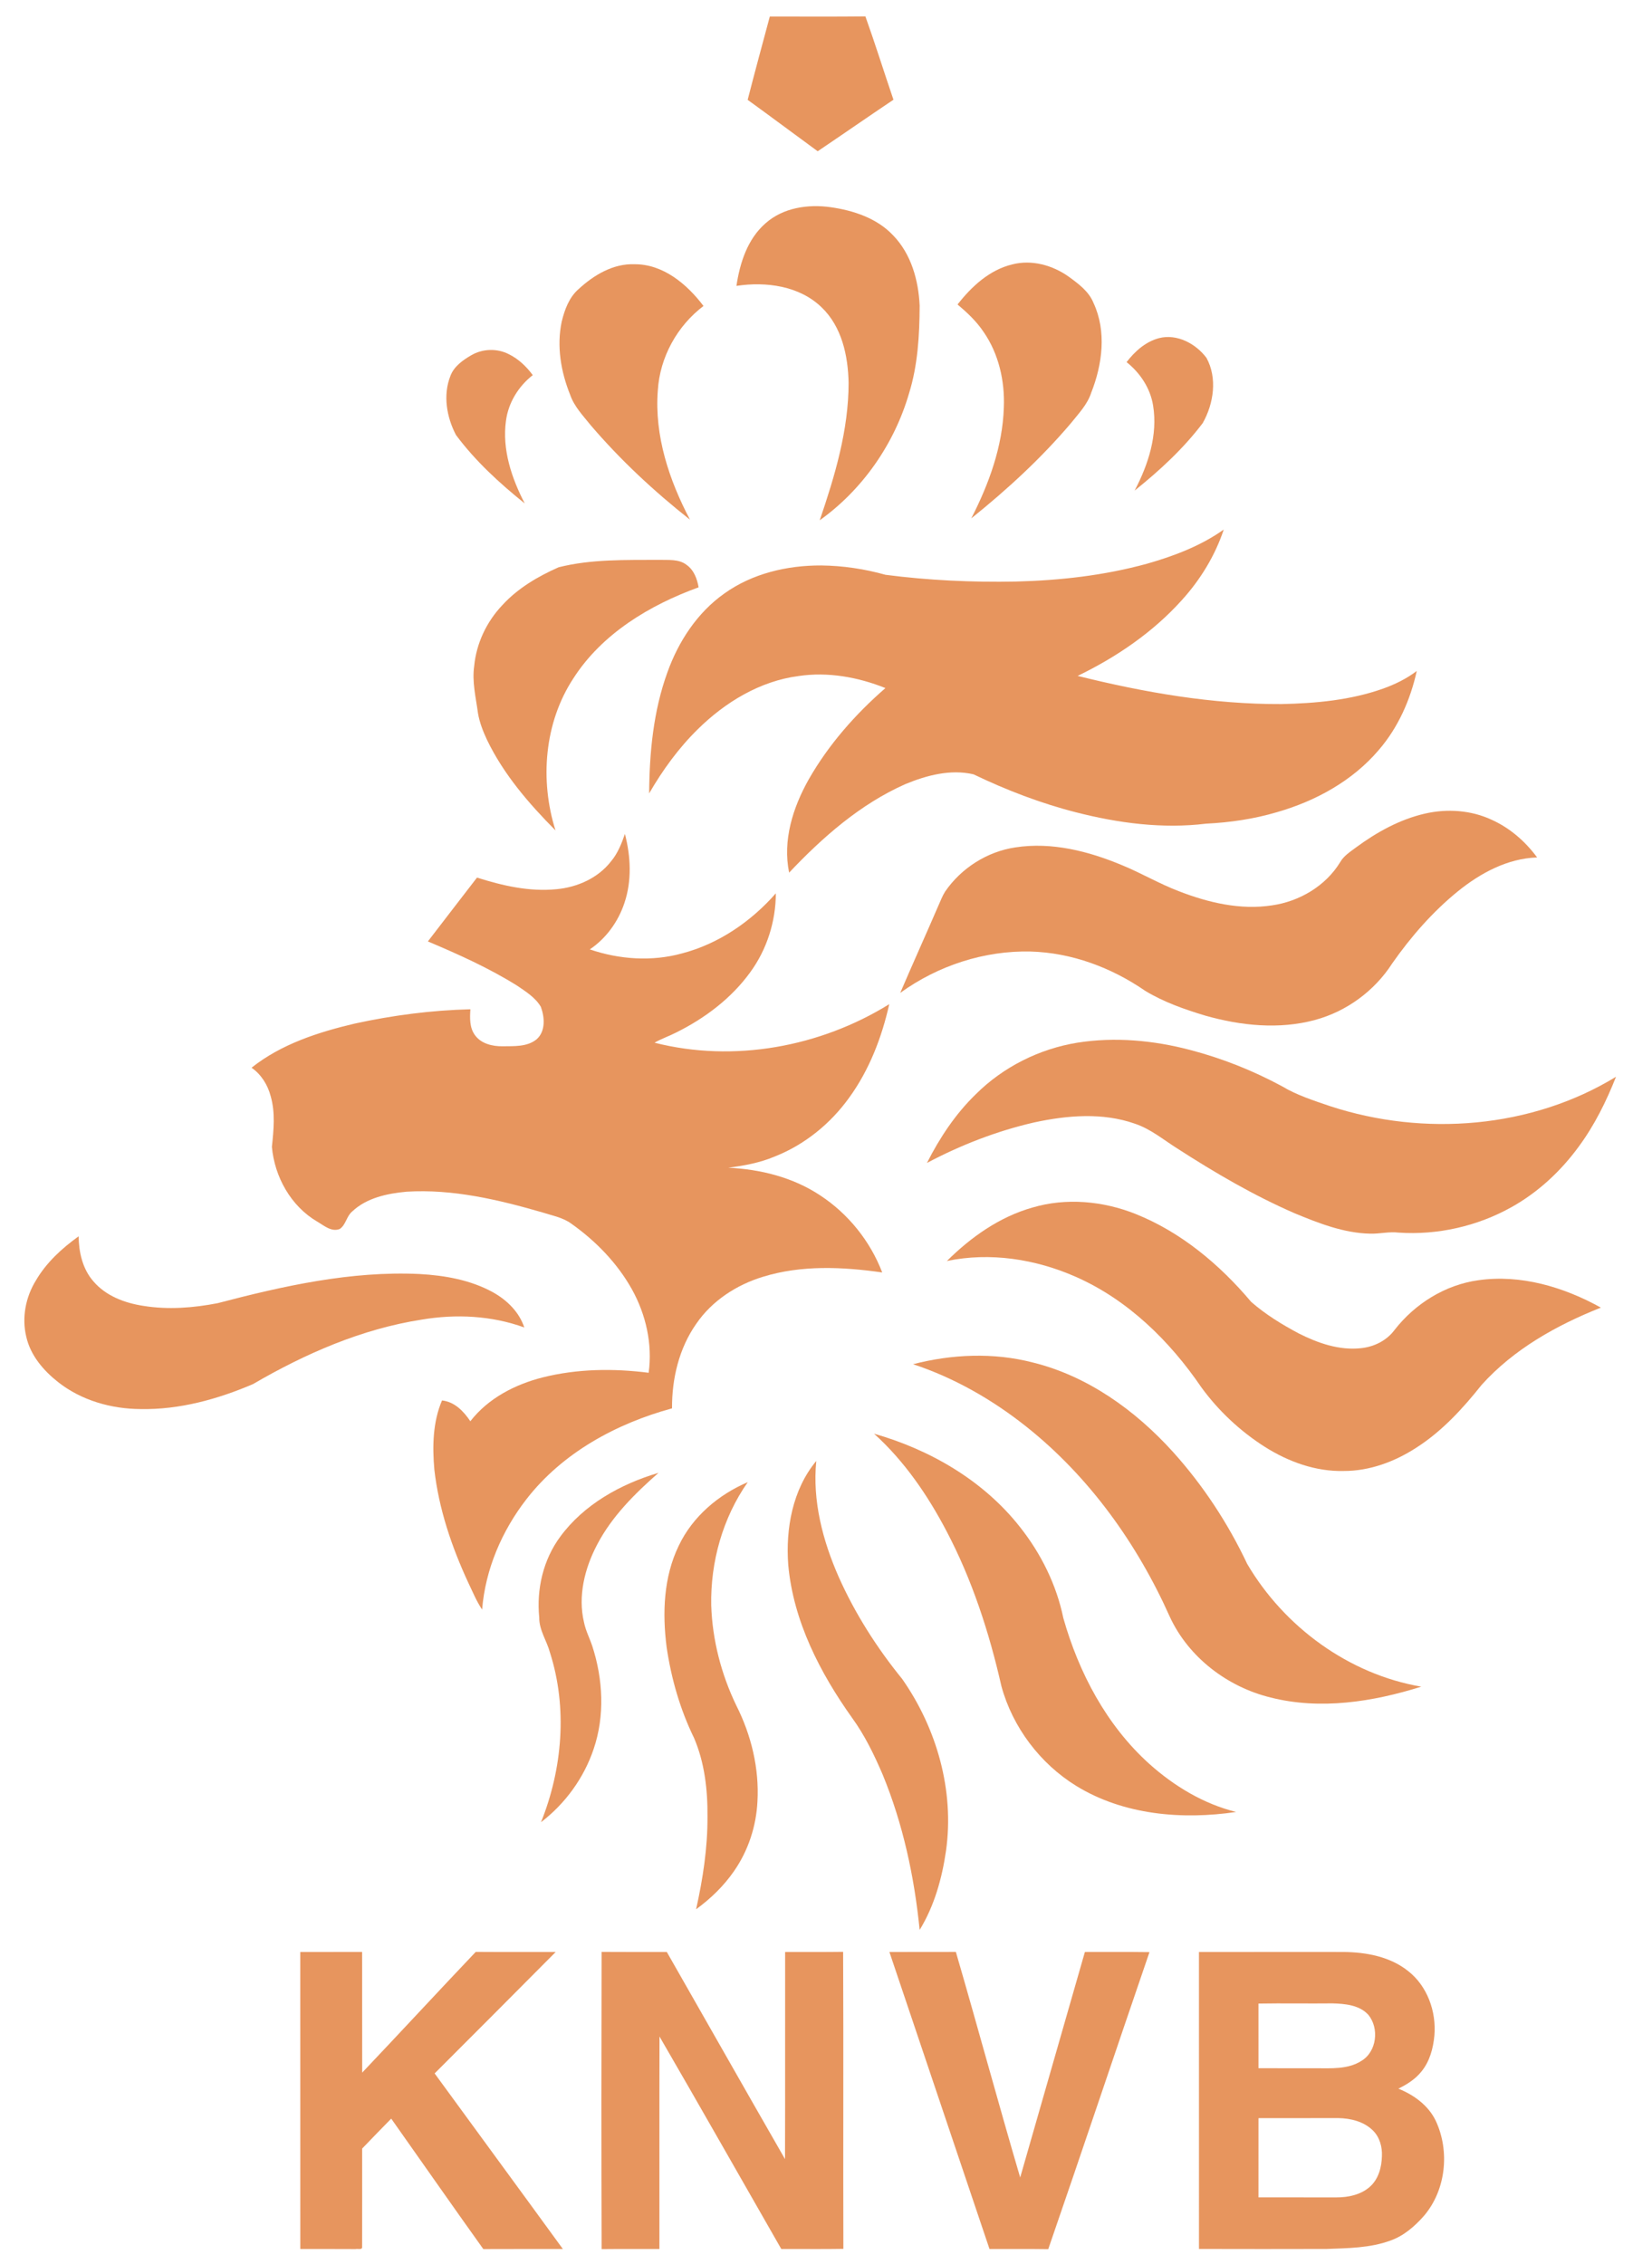
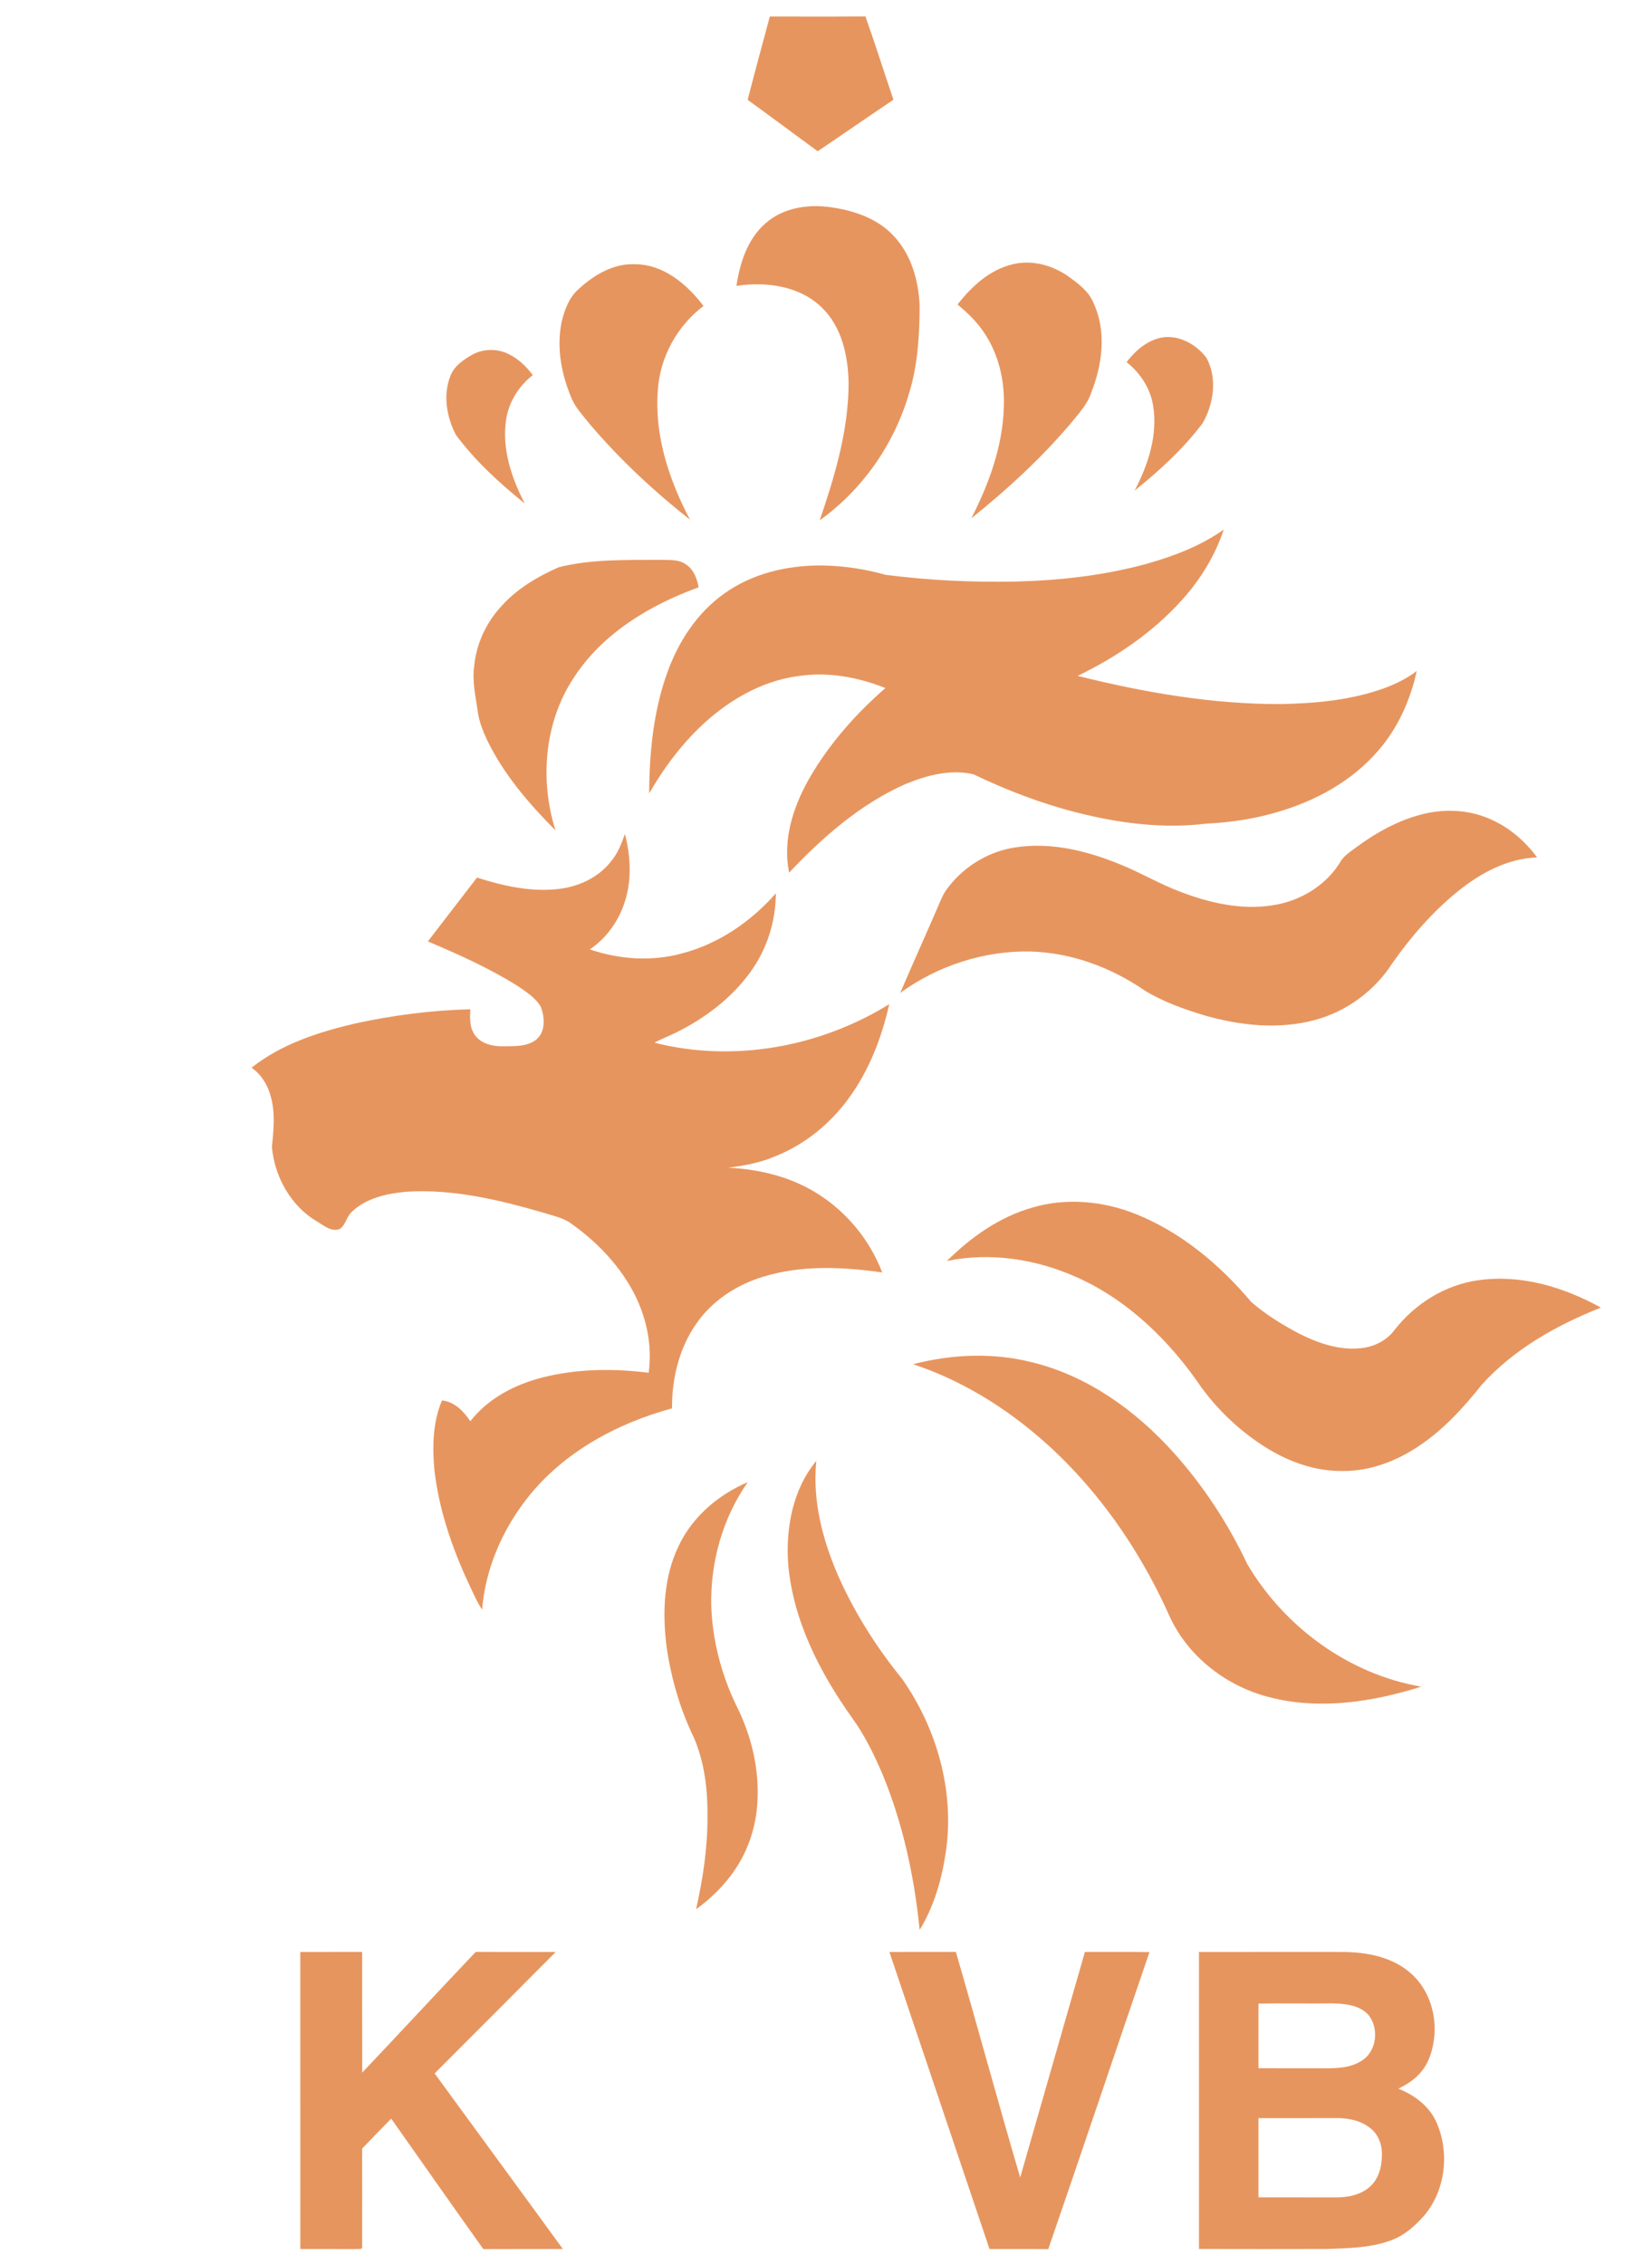
<svg xmlns="http://www.w3.org/2000/svg" xmlns:ns1="http://sodipodi.sourceforge.net/DTD/sodipodi-0.dtd" xmlns:ns2="http://www.inkscape.org/namespaces/inkscape" width="219" height="300" viewBox="0 0 875 1200" version="1.0" id="svg2" ns1:version="0.32" ns2:version="0.46" ns1:docname="KNVB Logo.svg" ns2:output_extension="org.inkscape.output.svg.inkscape">
  <defs id="defs51">
    <ns2:perspective ns1:type="inkscape:persp3d" ns2:vp_x="0 : 750 : 1" ns2:vp_y="0 : 1000 : 0" ns2:vp_z="1093.75 : 750 : 1" ns2:persp3d-origin="546.875 : 500 : 1" id="perspective55" />
  </defs>
  <ns1:namedview ns2:window-height="669" ns2:window-width="640" ns2:pageshadow="2" ns2:pageopacity="0.0" guidetolerance="10.0" gridtolerance="10.0" objecttolerance="10.0" borderopacity="1.0" bordercolor="#666666" pagecolor="#ffffff" id="base" showgrid="false" ns2:zoom="0.308" ns2:cx="546.875" ns2:cy="750" ns2:window-x="92" ns2:window-y="95" ns2:current-layer="svg2" />
  <g id="#ffffffff" />
  <g id="#e7955eff">
    <path d="M 395.96,52.92 C 399.75,38.17 403.74,23.48 407.7,8.78 C 424.6,8.76 441.5,8.89 458.4,8.71 C 463.63,23.33 468.25,38.16 473.27,52.86 C 459.82,61.88 446.53,71.13 433.1,80.18 C 420.69,71.13 408.4,61.92 395.96,52.92 z" id="path6" style="opacity:1;fill:#e7955e" />
    <path d="M 405.43,118.37 C 414.73,110.08 428.02,108.13 439.99,109.84 C 452.1,111.57 464.59,115.68 473.15,124.82 C 482.69,134.68 486.55,148.62 487.16,162.02 C 487.09,177.7 486.19,193.6 481.49,208.67 C 473.67,235.41 456.87,259.58 434.17,275.8 C 442.2,252.3 449.48,228.01 449.48,202.96 C 449.21,188.62 445.9,173.14 435.13,162.88 C 423.35,151.49 405.62,149.16 390.01,151.55 C 391.82,139.39 395.87,126.68 405.43,118.37 z" id="path8" style="opacity:1;fill:#e7955e" />
    <path d="M 536.25,140.16 C 546.61,137.49 557.71,140.59 566.27,146.71 C 571.43,150.47 576.95,154.52 579.39,160.68 C 586.36,175.69 584.05,193.21 578.14,208.16 C 576.1,214.47 571.39,219.29 567.35,224.36 C 551.57,242.96 533.53,259.53 514.54,274.78 C 523.89,256.55 531.14,236.7 531.8,216.03 C 532.37,202.03 529.12,187.6 521.08,175.98 C 517.34,170.37 512.39,165.72 507.26,161.4 C 514.68,151.87 524.2,143.07 536.25,140.16 z" id="path10" style="opacity:1;fill:#e7955e" />
    <path d="M 306.28,153.27 C 314.34,145.84 324.62,139.64 335.95,140.07 C 351.16,139.96 363.83,150.66 372.54,162.2 C 358.54,172.79 349.39,189.42 348.32,206.97 C 346.46,230.94 354.32,254.52 365.37,275.47 C 346.33,260.45 328.47,243.83 312.7,225.38 C 308.66,220.31 303.96,215.5 301.82,209.24 C 296.91,197.05 294.61,183.49 297.35,170.51 C 298.89,164.2 301.26,157.65 306.28,153.27 z" id="path12" style="opacity:1;fill:#e7955e" />
    <path d="M 614.19,179.22 C 623.71,176.84 633.64,182.2 639.26,189.72 C 645.12,200.41 643.08,214 637.27,224.27 C 627.02,237.82 614.41,249.45 601.17,260.04 C 608.37,246.31 613.52,230.56 610.94,214.92 C 609.46,205.77 604.08,197.67 596.89,191.96 C 601.28,186.21 607.04,181.06 614.19,179.22 z" id="path14" style="opacity:1;fill:#e7955e" />
    <path d="M 249.36,188.33 C 255.36,184.8 263.15,184.55 269.34,187.77 C 274.46,190.27 278.64,194.3 282.01,198.85 C 274.44,204.76 269.06,213.44 267.8,223.03 C 265.68,238.27 270.8,253.49 277.75,266.87 C 264.37,256.14 251.57,244.4 241.3,230.6 C 236.34,221.18 234.32,209.48 238.31,199.35 C 240.18,194.26 244.85,190.95 249.36,188.33 z" id="path16" style="opacity:1;fill:#e7955e" />
    <path d="M 607.76,298.81 C 622.05,294.74 636.21,289.37 648.41,280.72 C 643.79,294.61 636,307.31 626.18,318.13 C 610.84,335.2 591.52,348.32 570.95,358.29 C 606.28,367.07 642.49,373.39 678.99,373.22 C 697.19,372.84 715.62,371.16 732.89,365.04 C 739.24,362.77 745.37,359.77 750.76,355.68 C 747.4,370.95 740.88,385.7 730.59,397.59 C 716.67,413.96 697.1,424.65 676.64,430.52 C 664.42,434.15 651.75,435.99 639.04,436.62 C 615.94,439.45 592.51,436.34 570.09,430.6 C 551.32,425.82 533.16,418.83 515.72,410.46 C 503.57,407.62 490.92,410.97 479.65,415.62 C 455.75,426.19 435.75,443.75 417.95,462.57 C 414.42,445.49 419.95,428.06 428.29,413.24 C 438.8,394.8 453.03,378.62 469.01,364.74 C 454.49,358.93 438.51,356.03 422.93,358.36 C 402.48,361.03 384.05,372.24 369.56,386.52 C 359.34,396.54 350.89,408.2 343.73,420.56 C 343.86,398.88 345.96,376.88 353.41,356.38 C 359.26,340.03 369.24,324.76 383.56,314.63 C 398.39,303.99 416.93,299.66 434.99,299.74 C 446.5,299.87 457.97,301.59 469.05,304.69 C 491.89,307.66 514.98,308.72 538.01,308.28 C 561.51,307.7 585.06,305.06 607.76,298.81 z" id="path18" style="opacity:1;fill:#e7955e" />
    <path d="M 295.7,300.71 C 313.09,296.31 331.23,296.89 349.03,296.78 C 353.91,296.96 359.44,296.21 363.56,299.43 C 367.46,302.15 369.16,306.83 369.95,311.33 C 344,320.74 318.75,335.89 303.55,359.57 C 288.09,383.12 285.67,413.65 294.06,440.2 C 279.92,425.97 266.54,410.44 257.77,392.25 C 255.65,387.71 253.78,382.99 252.95,378.03 C 251.85,369.75 249.74,361.44 250.95,353.03 C 252.11,341.01 257.54,329.57 265.83,320.83 C 274.02,311.85 284.7,305.57 295.7,300.71 z" id="path20" style="opacity:1;fill:#e7955e" />
    <path d="M 755.26,431.25 C 766.93,428.6 779.52,429.45 790.44,434.53 C 800.1,438.87 808.33,446.02 814.58,454.52 C 798.88,455.04 784.52,462.8 772.56,472.48 C 759.14,483.38 747.67,496.54 737.76,510.67 C 728.42,525.23 713.56,536.15 696.84,540.66 C 677.75,545.84 657.45,543.71 638.64,538.38 C 627.61,535.06 616.57,531.2 606.69,525.19 C 588.87,512.9 567.74,505 545.99,504.4 C 521.38,503.82 496.76,511.91 476.86,526.33 C 483.49,510.84 490.44,495.5 497.11,480.04 C 498.23,477.53 499.2,474.94 500.67,472.61 C 509.22,460.16 522.97,451.41 537.95,449.19 C 557.21,446.23 576.69,451.19 594.41,458.6 C 604.66,462.79 614.23,468.48 624.59,472.41 C 640.2,478.48 657.24,482.52 674.03,479.92 C 688.54,477.84 702.42,469.67 710.14,457.04 C 712.04,453.68 715.38,451.6 718.38,449.34 C 729.44,441.17 741.76,434.31 755.26,431.25 z" id="path22" style="opacity:1;fill:#e7955e" />
    <path d="M 330.87,442.07 C 333.98,453.99 334.6,466.88 330.6,478.68 C 327.32,488.55 320.92,497.44 312.25,503.26 C 327.89,508.6 345.09,509.82 361.1,505.4 C 380.52,500.36 397.74,488.52 410.9,473.55 C 410.87,488.46 406.15,503.31 397.34,515.36 C 387.37,529.15 373.41,539.67 358.26,547.22 C 354.43,549.2 350.32,550.58 346.57,552.72 C 388.57,563.41 434.4,555.01 471.04,532.3 C 467.09,549.9 460.47,567.14 449.83,581.81 C 439.88,595.66 426.13,606.86 410.2,613.1 C 402.4,616.4 394.04,617.92 385.68,619 C 402.78,619.8 420,624.1 434.39,633.64 C 449.27,643.38 460.95,657.89 467.3,674.51 C 446.36,671.53 424.51,670.49 404.06,676.82 C 390.07,681.06 377.09,689.5 368.75,701.66 C 359.58,714.66 355.76,730.8 355.85,746.55 C 326.25,754.62 297.71,770.13 278.67,794.69 C 265.62,811.48 256.85,831.94 255.15,853.22 C 252.16,848.81 250.17,843.84 247.86,839.07 C 239.03,820.03 232.17,799.86 229.81,778.93 C 228.75,766.65 228.97,753.87 233.88,742.36 C 240.53,743.05 245.39,748.12 248.91,753.39 C 258.32,741.24 272.58,733.86 287.26,730.15 C 305.58,725.55 324.79,725.31 343.46,727.69 C 345.57,712.47 342,696.76 334.56,683.41 C 326.78,669.5 315.39,657.81 302.43,648.64 C 297.98,645.37 292.42,644.42 287.29,642.74 C 263.87,635.95 239.6,630.19 215.06,631.71 C 204.84,632.67 193.9,634.94 186.21,642.24 C 183.22,644.73 182.92,649.31 179.64,651.48 C 175.15,653.2 171.24,649.58 167.61,647.5 C 153.72,639.33 145.08,623.79 143.68,607.94 C 144.61,599.04 145.56,589.82 143.03,581.08 C 141.47,575.08 138.02,569.55 132.89,565.98 C 148.62,553.48 168.16,547.18 187.45,542.62 C 207.65,538.21 228.25,535.51 248.93,535.01 C 248.63,539.64 248.45,544.73 251.32,548.67 C 254.59,553.28 260.64,554.69 266,554.62 C 272.08,554.51 278.97,555.03 284.01,550.95 C 288.88,546.7 288.34,539.24 286.29,533.7 C 283.36,528.71 278.24,525.58 273.58,522.4 C 258.65,513.1 242.55,505.87 226.39,499.04 C 235.08,487.77 243.72,476.45 252.44,465.2 C 266,469.5 280.22,472.78 294.54,471.36 C 305.6,470.36 316.67,465.46 323.57,456.52 C 327.08,452.32 329.1,447.18 330.87,442.07 z" id="path24" style="opacity:1;fill:#e7955e" />
-     <path d="M 570.76,552.72 C 590.68,549.57 611.16,551.46 630.59,556.57 C 647.51,560.98 663.89,567.5 679.28,575.8 C 687.23,580.59 696.14,583.4 704.87,586.38 C 754.52,602.64 811.52,598.22 856.42,570.78 C 851.28,583.8 845.02,596.46 836.69,607.75 C 827.19,620.78 815.1,632.03 800.99,639.9 C 782.89,650.02 761.81,654.8 741.11,653.39 C 736.05,652.78 731.06,654.1 726.01,653.95 C 712,653.65 698.7,648.4 685.93,643.11 C 664.27,633.68 643.81,621.71 623.98,608.93 C 616.56,604.28 609.72,598.46 601.29,595.66 C 584.15,589.62 565.44,591.21 547.99,594.97 C 528.14,599.51 509,606.95 491.03,616.46 C 497.8,603.11 506.19,590.44 516.99,579.99 C 531.49,565.56 550.59,556.01 570.76,552.72 z" id="path26" style="opacity:1;fill:#e7955e" />
    <path d="M 546.96,640.11 C 564.86,634.81 584.37,636.63 601.59,643.48 C 625.77,653.13 646.29,670.33 662.93,690.09 C 670.53,696.74 679.24,702.09 688.15,706.82 C 698.27,711.94 709.58,715.91 721.08,714.67 C 728.01,713.99 734.77,710.68 738.96,705.02 C 749.79,691.1 765.82,681.05 783.41,678.64 C 805.95,675.42 828.78,682.26 848.39,693.15 C 824.94,702.46 802.17,715.19 785.14,734.13 C 775.13,746.72 764.05,758.79 750.39,767.49 C 739.01,774.84 725.7,779.8 712.02,779.75 C 697.14,780.13 682.61,774.82 670.16,766.94 C 657.15,758.65 645.67,747.92 636.58,735.47 C 619.81,710.84 597.6,689.04 570.07,676.88 C 548.78,667.45 524.55,663.63 501.6,668.45 C 514.33,655.8 529.53,645.04 546.96,640.11 z" id="path28" style="opacity:1;fill:#e7955e" />
-     <path d="M 18.62,678.62 C 24.16,669.19 32.38,661.68 41.19,655.36 C 41.3,663.77 43.27,672.61 48.93,679.11 C 55.58,687 65.79,690.78 75.74,692.26 C 88.74,694.33 102.05,693.3 114.91,690.8 C 149.8,681.66 185.63,673.64 221.93,675.34 C 235.36,676.08 249.1,678.49 260.99,685.07 C 268.35,689.19 274.83,695.5 277.51,703.68 C 260.17,697.38 241.25,696.45 223.15,699.51 C 191.32,704.44 161.32,717.57 133.66,733.69 C 114.87,741.74 94.58,747.34 73.99,746.93 C 58.48,746.84 42.69,742.36 30.38,732.69 C 22.6,726.59 15.69,718.54 13.45,708.68 C 10.94,698.46 13.11,687.49 18.62,678.62 z" id="path30" style="opacity:1;fill:#e7955e" />
    <path d="M 483.66,723.15 C 504.3,717.82 526.3,716.87 547.04,722.21 C 576.22,729.37 601.52,747.59 621.46,769.61 C 637.44,787.33 650.67,807.47 660.86,829.04 C 680.5,862.44 714.76,887.52 753.16,894.08 C 727.55,902.12 699.69,906.53 673.26,899.83 C 650.42,894.25 629.8,878.6 619.84,857.1 C 602.54,818.36 577.1,782.79 543.75,756.27 C 525.76,741.98 505.52,730.36 483.66,723.15 z" id="path32" style="opacity:1;fill:#e7955e" />
-     <path d="M 462.98,759.99 C 492.8,768.48 521.06,784.89 540.39,809.5 C 551.52,823.56 559.72,840.08 563.34,857.69 C 571.56,886.75 586.32,914.66 608.97,935.04 C 622.12,946.8 637.74,956.24 654.98,960.5 C 626.38,964.74 595.38,962.13 570.27,946.74 C 551.04,934.9 536.46,915.6 530.51,893.82 C 524.07,865.4 514.99,837.42 501.38,811.58 C 491.39,792.54 479.02,774.46 462.98,759.99 z" id="path34" style="opacity:1;fill:#e7955e" />
    <path d="M 417.49,829.65 C 416.02,810.41 419.75,789.59 432.35,774.43 C 430.23,795.57 435.76,816.66 444.22,835.88 C 452.9,855.36 464.47,873.5 477.92,890.03 C 496.25,916.24 505.63,949.16 501.14,981.06 C 499.03,995.69 494.93,1010.36 487.16,1023.03 C 484.35,994.85 478.33,966.83 467.51,940.6 C 463.03,930.15 458.03,919.83 451.33,910.61 C 434.27,886.66 420.21,859.34 417.49,829.65 z" id="path36" style="opacity:1;fill:#e7955e" />
-     <path d="M 296.6,814.55 C 309.17,797.46 328.64,786.66 348.68,780.73 C 336.06,791.83 323.83,803.94 316.02,819.02 C 309.53,831.44 305.86,846.09 309.18,859.98 C 310.06,864.37 312.17,868.37 313.58,872.6 C 319.27,890.13 320.28,909.53 314.29,927.12 C 309.15,942.46 299.22,956.1 286.39,965.92 C 297.75,937.58 300.51,905.3 291.13,876.01 C 289.45,869.72 285.36,864.13 285.44,857.42 C 283.93,842.38 287.54,826.77 296.6,814.55 z" id="path38" style="opacity:1;fill:#e7955e" />
    <path d="M 359.42,819.37 C 366.72,803.95 380.48,792.3 396.01,785.67 C 382.73,804.63 376.2,827.93 376.64,850.99 C 377.24,869.35 381.95,887.49 389.92,904.02 C 397.84,919.68 402.15,937.38 401.15,954.97 C 400.5,968.08 396.26,981.02 388.76,991.81 C 383.33,999.7 376.35,1006.45 368.62,1012.07 C 372.21,995.97 374.74,979.55 374.65,963.03 C 374.79,948.88 373.15,934.44 367.55,921.33 C 360.14,906.16 355.42,889.74 352.98,873.07 C 350.69,855.06 351.35,835.96 359.42,819.37 z" id="path40" style="opacity:1;fill:#e7955e" />
    <path d="M 158.73,1034.73 C 169.66,1034.7 180.58,1034.74 191.51,1034.71 C 191.59,1056.03 191.5,1077.35 191.56,1098.67 C 211.72,1077.43 231.59,1055.91 251.76,1034.68 C 265.89,1034.79 280.02,1034.66 294.15,1034.74 C 272.8,1056.24 251.39,1077.68 229.97,1099.1 C 252.6,1130.15 275.36,1161.1 297.97,1192.18 C 283.91,1192.22 269.85,1192.13 255.79,1192.22 C 239.37,1169.26 223.24,1146.1 206.95,1123.06 C 201.79,1128.33 196.63,1133.6 191.54,1138.93 C 191.51,1156.25 191.6,1173.58 191.51,1190.9 C 191.79,1192.9 189.12,1191.9 188.02,1192.22 C 178.26,1192.14 168.5,1192.21 158.74,1192.17 C 158.71,1139.69 158.71,1087.21 158.73,1034.73 z" id="path42" style="opacity:1;fill:#e7955e" />
-     <path d="M 318.52,1192.23 C 318.36,1139.71 318.38,1087.19 318.51,1034.67 C 330.03,1034.78 341.56,1034.68 353.09,1034.73 C 374.01,1071.3 394.75,1107.98 415.76,1144.51 C 415.9,1107.92 415.76,1071.32 415.83,1034.73 C 426.08,1034.66 436.33,1034.81 446.58,1034.65 C 446.83,1087.13 446.55,1139.61 446.71,1192.1 C 435.74,1192.3 424.77,1192.12 413.8,1192.19 C 392.28,1154.64 370.93,1116.98 349.21,1079.53 C 349.11,1117.08 349.21,1154.62 349.16,1192.17 C 338.94,1192.23 328.73,1192.12 318.52,1192.23 z" id="path44" style="opacity:1;fill:#e7955e" />
    <path d="M 471.12,1034.72 C 482.87,1034.7 494.61,1034.75 506.36,1034.69 C 517.96,1074.48 528.76,1114.51 540.47,1154.26 C 551.95,1114.43 563.3,1074.55 574.78,1034.72 C 586.19,1034.77 597.61,1034.62 609.03,1034.8 C 591.03,1087.25 573.45,1139.85 555.35,1192.26 C 544.97,1192.09 534.58,1192.23 524.2,1192.18 C 506.51,1139.69 488.8,1087.21 471.12,1034.72 z" id="path46" style="opacity:1;fill:#e7955e" />
    <path d="M 635.27,1034.74 C 660.84,1034.69 686.4,1034.73 711.97,1034.72 C 723.93,1034.84 736.55,1037.15 746.13,1044.79 C 756.37,1052.75 761.19,1066.3 760.11,1079.01 C 759.47,1085.83 757.62,1092.84 753.15,1098.19 C 749.96,1102.18 745.55,1104.95 741.01,1107.17 C 749.25,1110.51 756.95,1116.06 760.86,1124.27 C 768.36,1140.36 766.24,1160.84 754.66,1174.5 C 749.73,1180.13 743.83,1185.25 736.67,1187.75 C 725.89,1191.67 714.26,1191.72 702.94,1192.15 C 680.39,1192.21 657.83,1192.21 635.28,1192.15 C 635.27,1139.68 635.3,1087.21 635.27,1034.74 M 666.83,1062.07 C 666.83,1073.49 666.82,1084.91 666.84,1096.34 C 676.87,1096.37 686.9,1096.34 696.94,1096.35 C 705.16,1096.34 714.13,1097.08 721.39,1092.46 C 729.57,1087.58 730.97,1075.15 725.07,1068.01 C 720.29,1062.8 712.68,1062.15 706.05,1061.97 C 692.97,1062.11 679.9,1061.85 666.83,1062.07 M 666.84,1122.81 C 666.82,1136.81 666.84,1150.8 666.83,1164.8 C 680.57,1164.83 694.3,1164.81 708.04,1164.82 C 714.4,1164.84 721.18,1163.45 726.03,1159.06 C 730.5,1155.04 732.14,1148.8 732.28,1142.99 C 732.52,1138.1 731.12,1132.95 727.6,1129.43 C 722.77,1124.58 715.69,1122.87 709.04,1122.77 C 694.97,1122.82 680.91,1122.77 666.84,1122.81 z" id="path48" style="opacity:1;fill:#e7955e" />
  </g>
</svg>